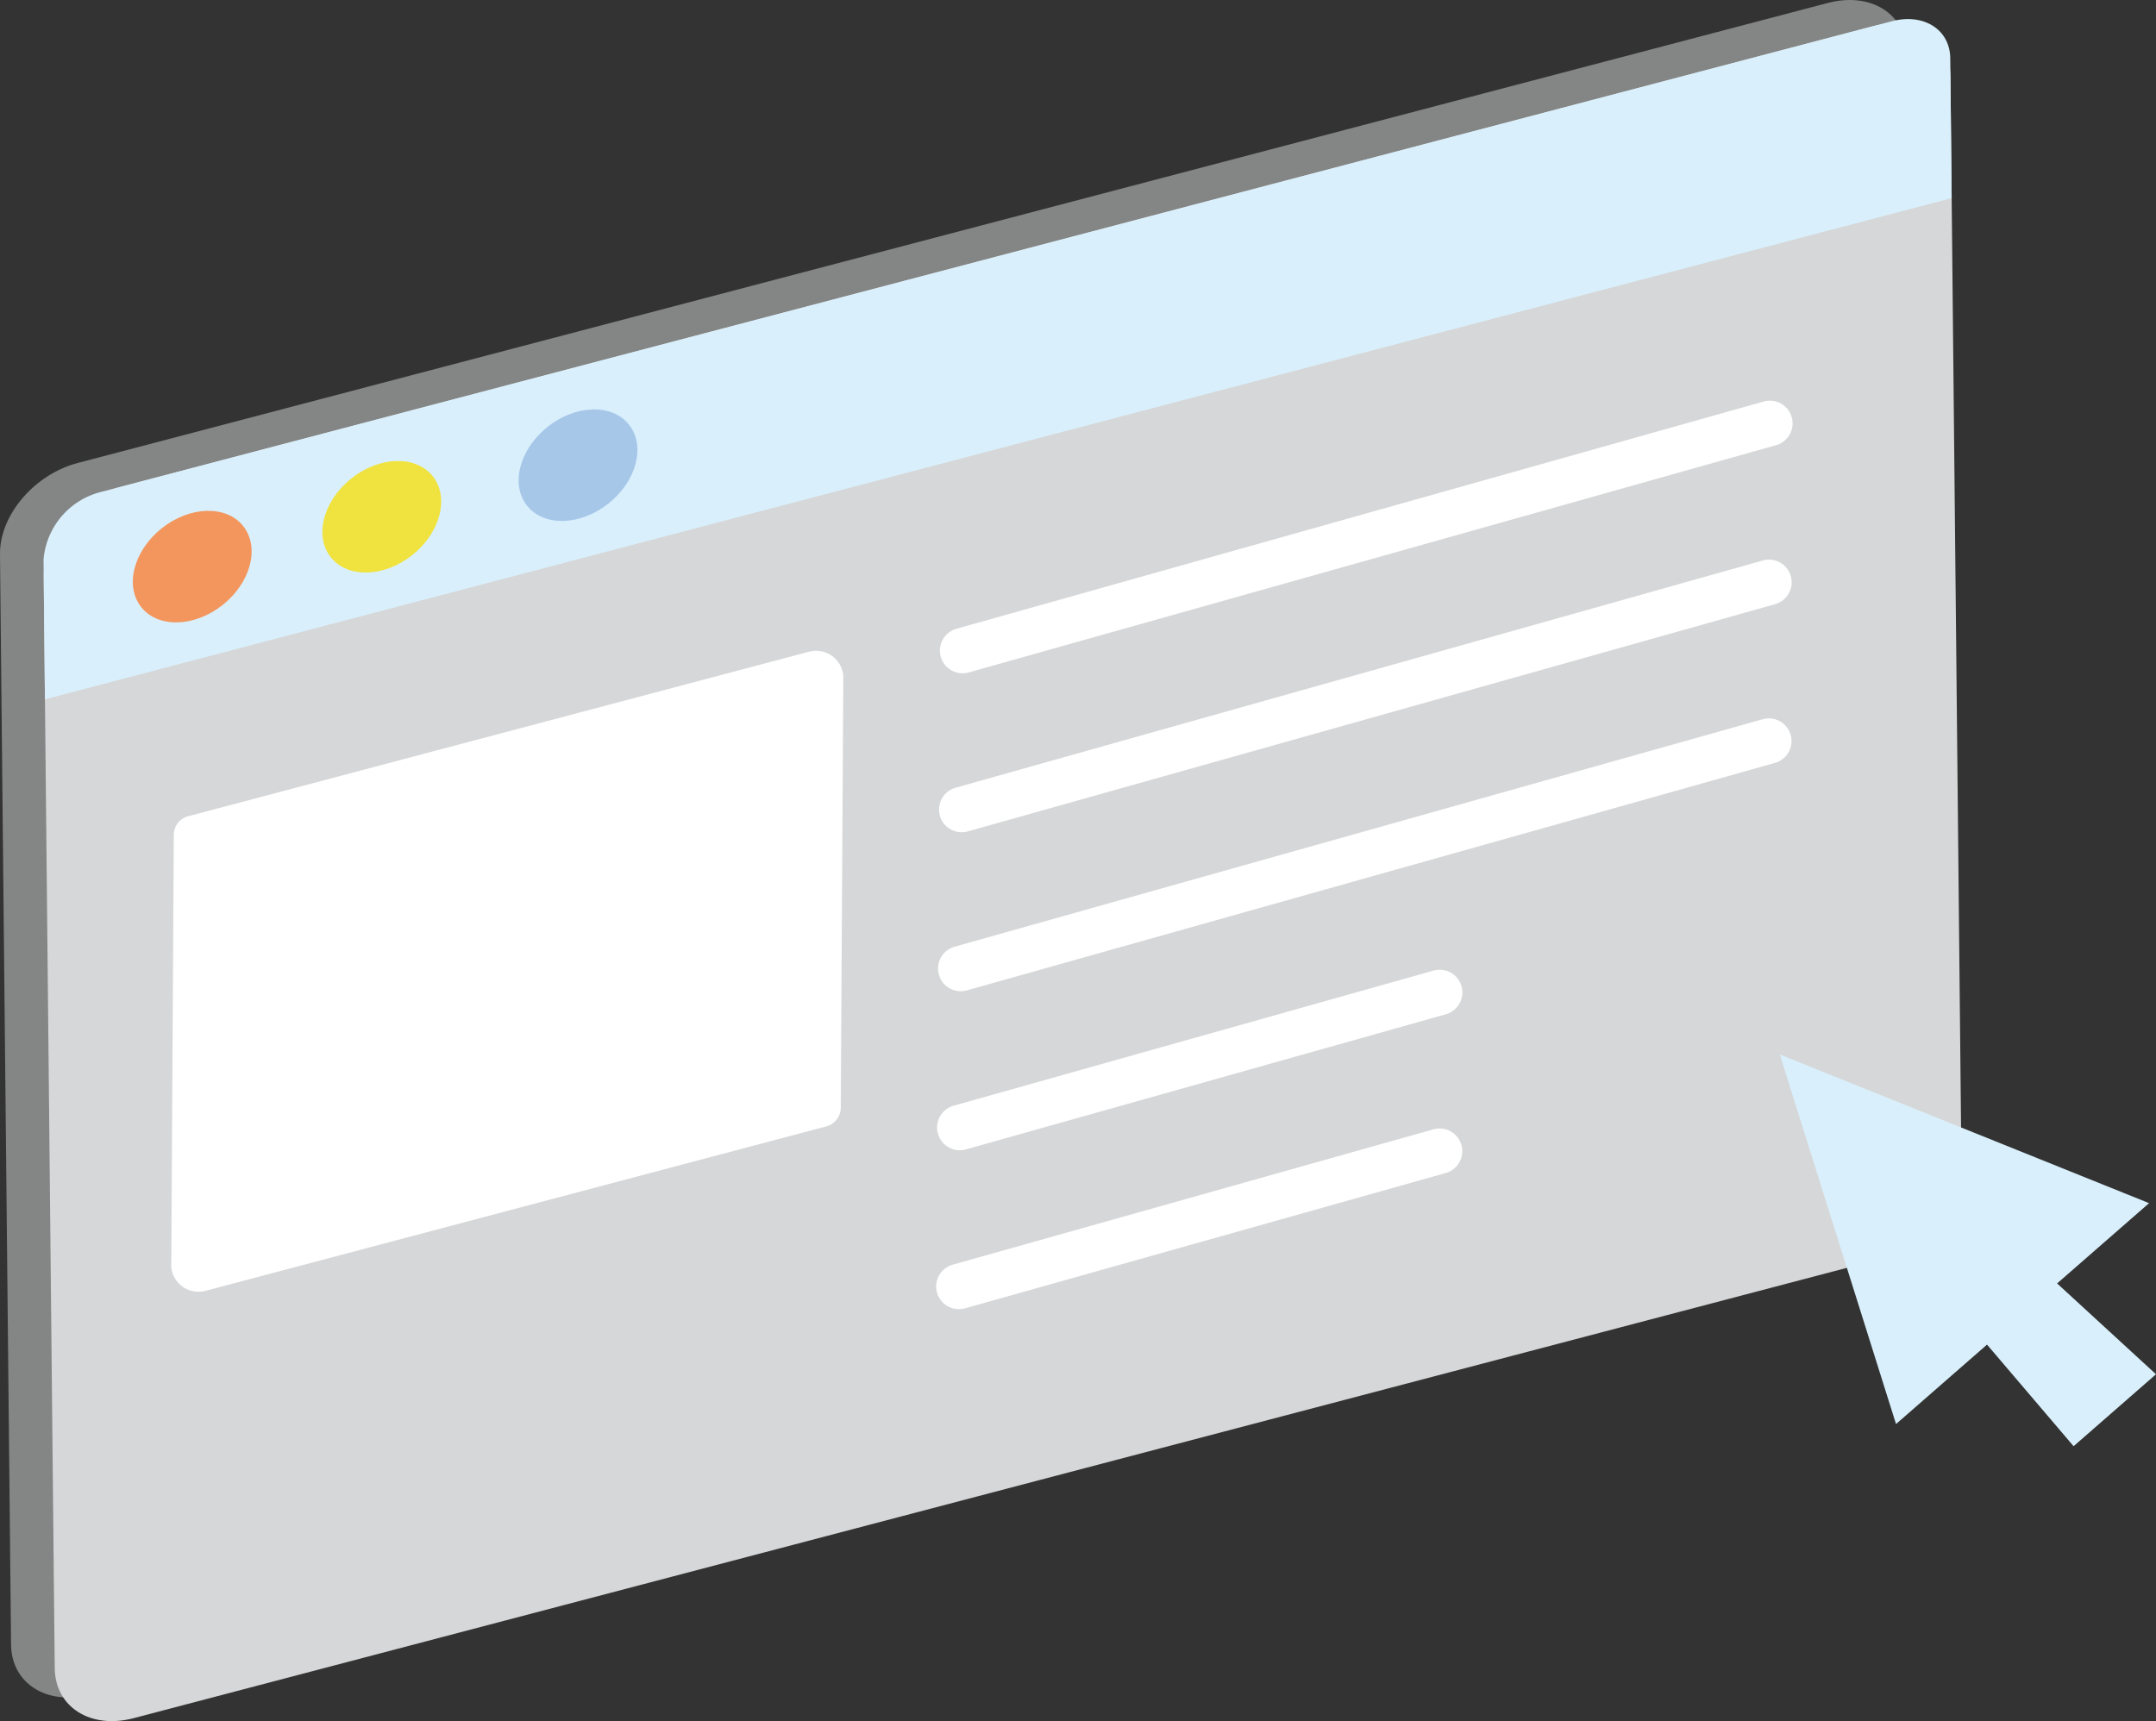
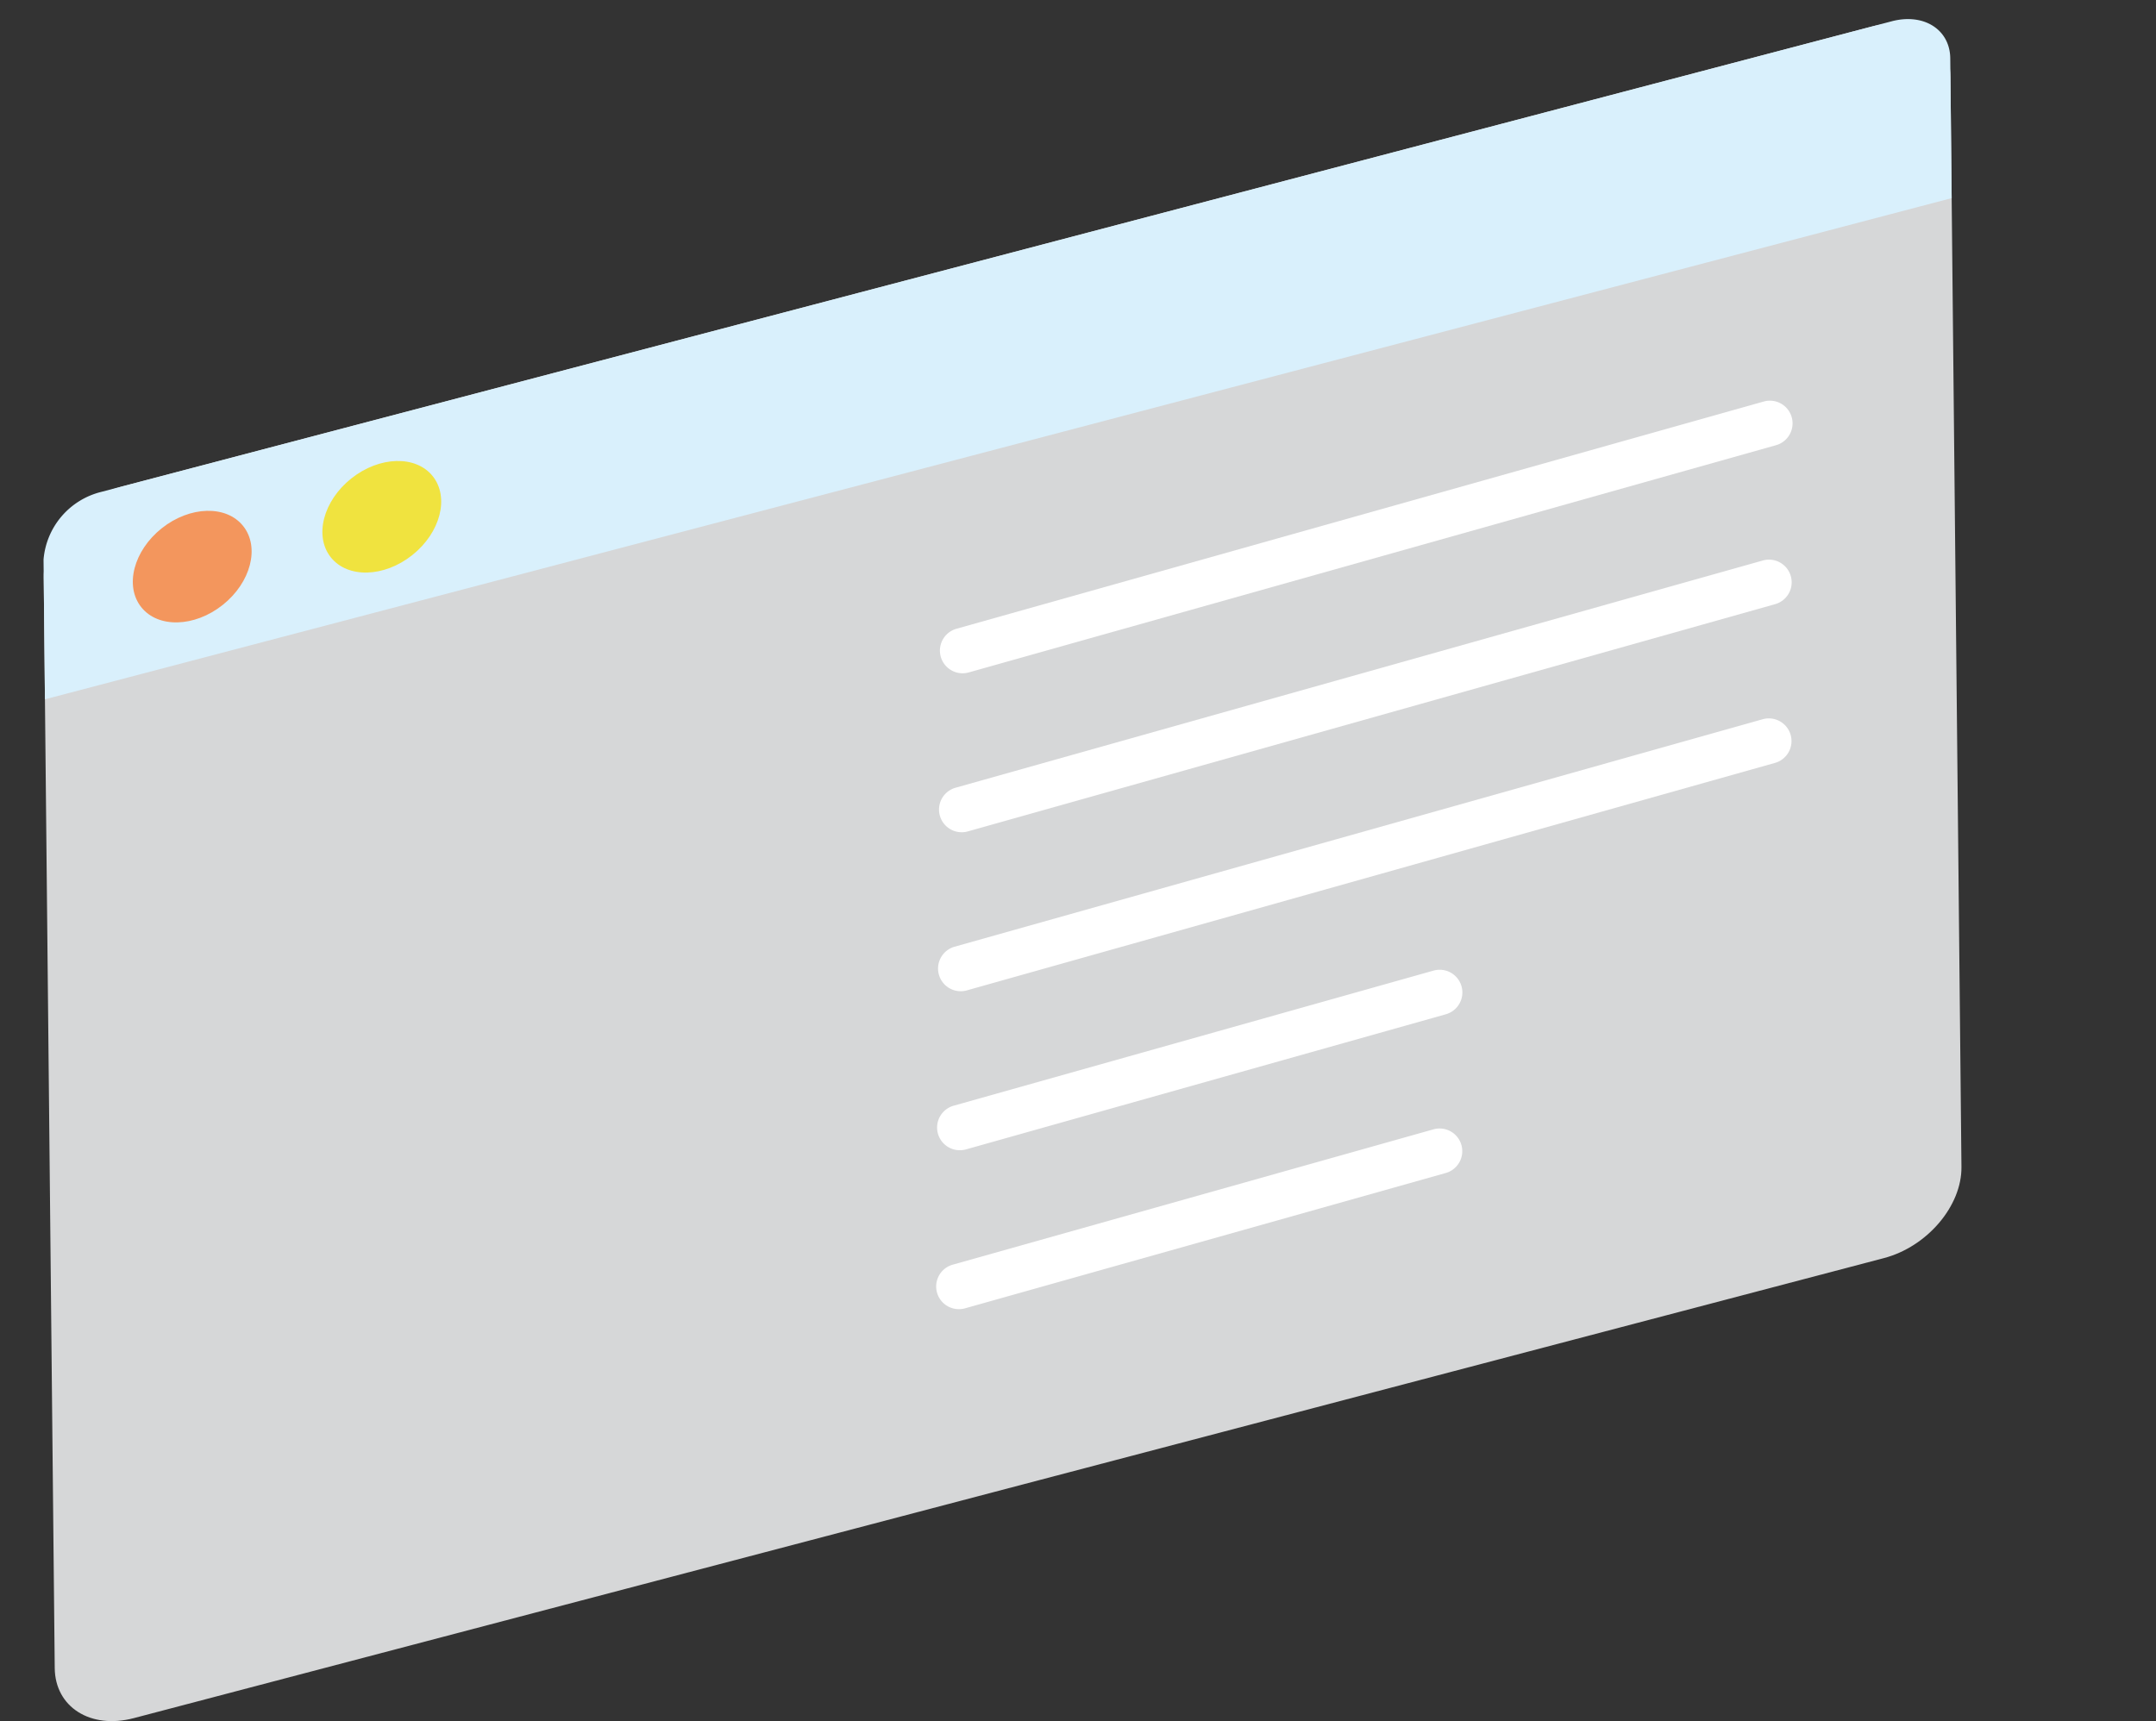
<svg xmlns="http://www.w3.org/2000/svg" width="134.827" height="107.653" viewBox="0 0 134.827 107.653">
  <rect x="0" y="0" width="134.827" height="107.653" fill="#333333" stroke="none" />
  <g id="sec1_service02_ico" transform="translate(-98.127 -349.676)">
-     <path id="パス_2826" data-name="パス 2826" d="M213.207,426.89l-109.45,28.776c-2.7.709-4.915-.689-4.938-3.128l-.692-68.2c-.026-2.436,2.147-4.989,4.847-5.7l109.453-28.776c2.7-.712,4.912.689,4.938,3.125l.692,68.2C218.08,423.625,215.91,426.178,213.207,426.89Z" fill="#848585" />
    <path id="パス_2827" data-name="パス 2827" d="M214.171,427.411,104.718,456.187c-2.7.709-4.912-.689-4.938-3.128l-.689-68.2c-.026-2.439,2.144-4.989,4.847-5.7l109.453-28.776c2.7-.712,4.912.689,4.938,3.126l.689,68.2C219.044,424.149,216.874,426.7,214.171,427.411Z" transform="translate(1.77 0.957)" fill="#d6d7d8" />
    <path id="パス_2828" data-name="パス 2828" d="M99.175,392.644l-.088-8.744a4.767,4.767,0,0,1,3.593-4.226l111.983-29.44c2-.527,3.642.511,3.662,2.317l.088,8.744Z" transform="translate(1.763 0.773)" fill="#d9f0fc" />
-     <path id="パス_2829" data-name="パス 2829" d="M142.827,393.785l-38.794,10.279a1.708,1.708,0,0,1-2.13-1.509l.159-27.029a1.208,1.208,0,0,1,.947-1.163L141.8,364.081a1.71,1.71,0,0,1,2.13,1.509l-.159,27.032A1.215,1.215,0,0,1,142.827,393.785Z" transform="translate(6.934 26.355)" fill="#fff" />
    <path id="パス_2830" data-name="パス 2830" d="M120.268,375.565a1.419,1.419,0,0,1-.383-2.785l50.5-14.218a1.419,1.419,0,0,1,.771,2.731l-50.5,14.218A1.427,1.427,0,0,1,120.268,375.565Z" transform="translate(38.055 16.224)" fill="#fff" />
    <path id="パス_2831" data-name="パス 2831" d="M120.249,379.072a1.419,1.419,0,0,1-.383-2.785l50.5-14.218a1.419,1.419,0,0,1,.771,2.731l-50.5,14.218A1.393,1.393,0,0,1,120.249,379.072Z" transform="translate(38.018 22.66)" fill="#fff" />
    <path id="パス_2832" data-name="パス 2832" d="M120.227,382.577a1.419,1.419,0,0,1-.383-2.785l50.5-14.218a1.419,1.419,0,1,1,.769,2.731l-50.5,14.218A1.426,1.426,0,0,1,120.227,382.577Z" transform="translate(37.98 29.099)" fill="#fff" />
    <path id="パス_2833" data-name="パス 2833" d="M120.206,382.352a1.419,1.419,0,0,1-.383-2.785l30.027-8.455a1.419,1.419,0,0,1,.771,2.731L120.595,382.3A1.428,1.428,0,0,1,120.206,382.352Z" transform="translate(37.941 39.269)" fill="#fff" />
    <path id="パス_2834" data-name="パス 2834" d="M120.187,385.856a1.417,1.417,0,0,1-.383-2.782l30.027-8.455a1.419,1.419,0,1,1,.769,2.731l-30.027,8.455A1.387,1.387,0,0,1,120.187,385.856Z" transform="translate(37.904 45.705)" fill="#fff" />
    <g id="グループ_2123" data-name="グループ 2123" transform="translate(209.427 415.632)">
-       <path id="パス_2835" data-name="パス 2835" d="M137.369,372.931l7.269,23.116,15.825-13.817Z" transform="translate(-137.369 -372.931)" fill="#d9f0fc" />
-       <path id="パス_2836" data-name="パス 2836" d="M154.006,385.239l-5.152,4.5-7.733-9.078,4.052-3.538Z" transform="translate(-130.48 -365.237)" fill="#d9f0fc" />
-     </g>
+       </g>
    <ellipse id="楕円形_350" data-name="楕円形 350" cx="4.071" cy="3.061" rx="4.071" ry="3.061" transform="matrix(0.783, -0.623, 0.623, 0.783, 105.053, 385.256)" fill="#f3965d" />
    <ellipse id="楕円形_351" data-name="楕円形 351" cx="4.071" cy="3.061" rx="4.071" ry="3.061" transform="matrix(0.783, -0.623, 0.623, 0.783, 116.908, 382.139)" fill="#f0e33f" />
-     <ellipse id="楕円形_352" data-name="楕円形 352" cx="4.071" cy="3.061" rx="4.071" ry="3.061" transform="matrix(0.783, -0.623, 0.623, 0.783, 129.18, 378.912)" fill="#a7c7e9" />
  </g>
</svg>